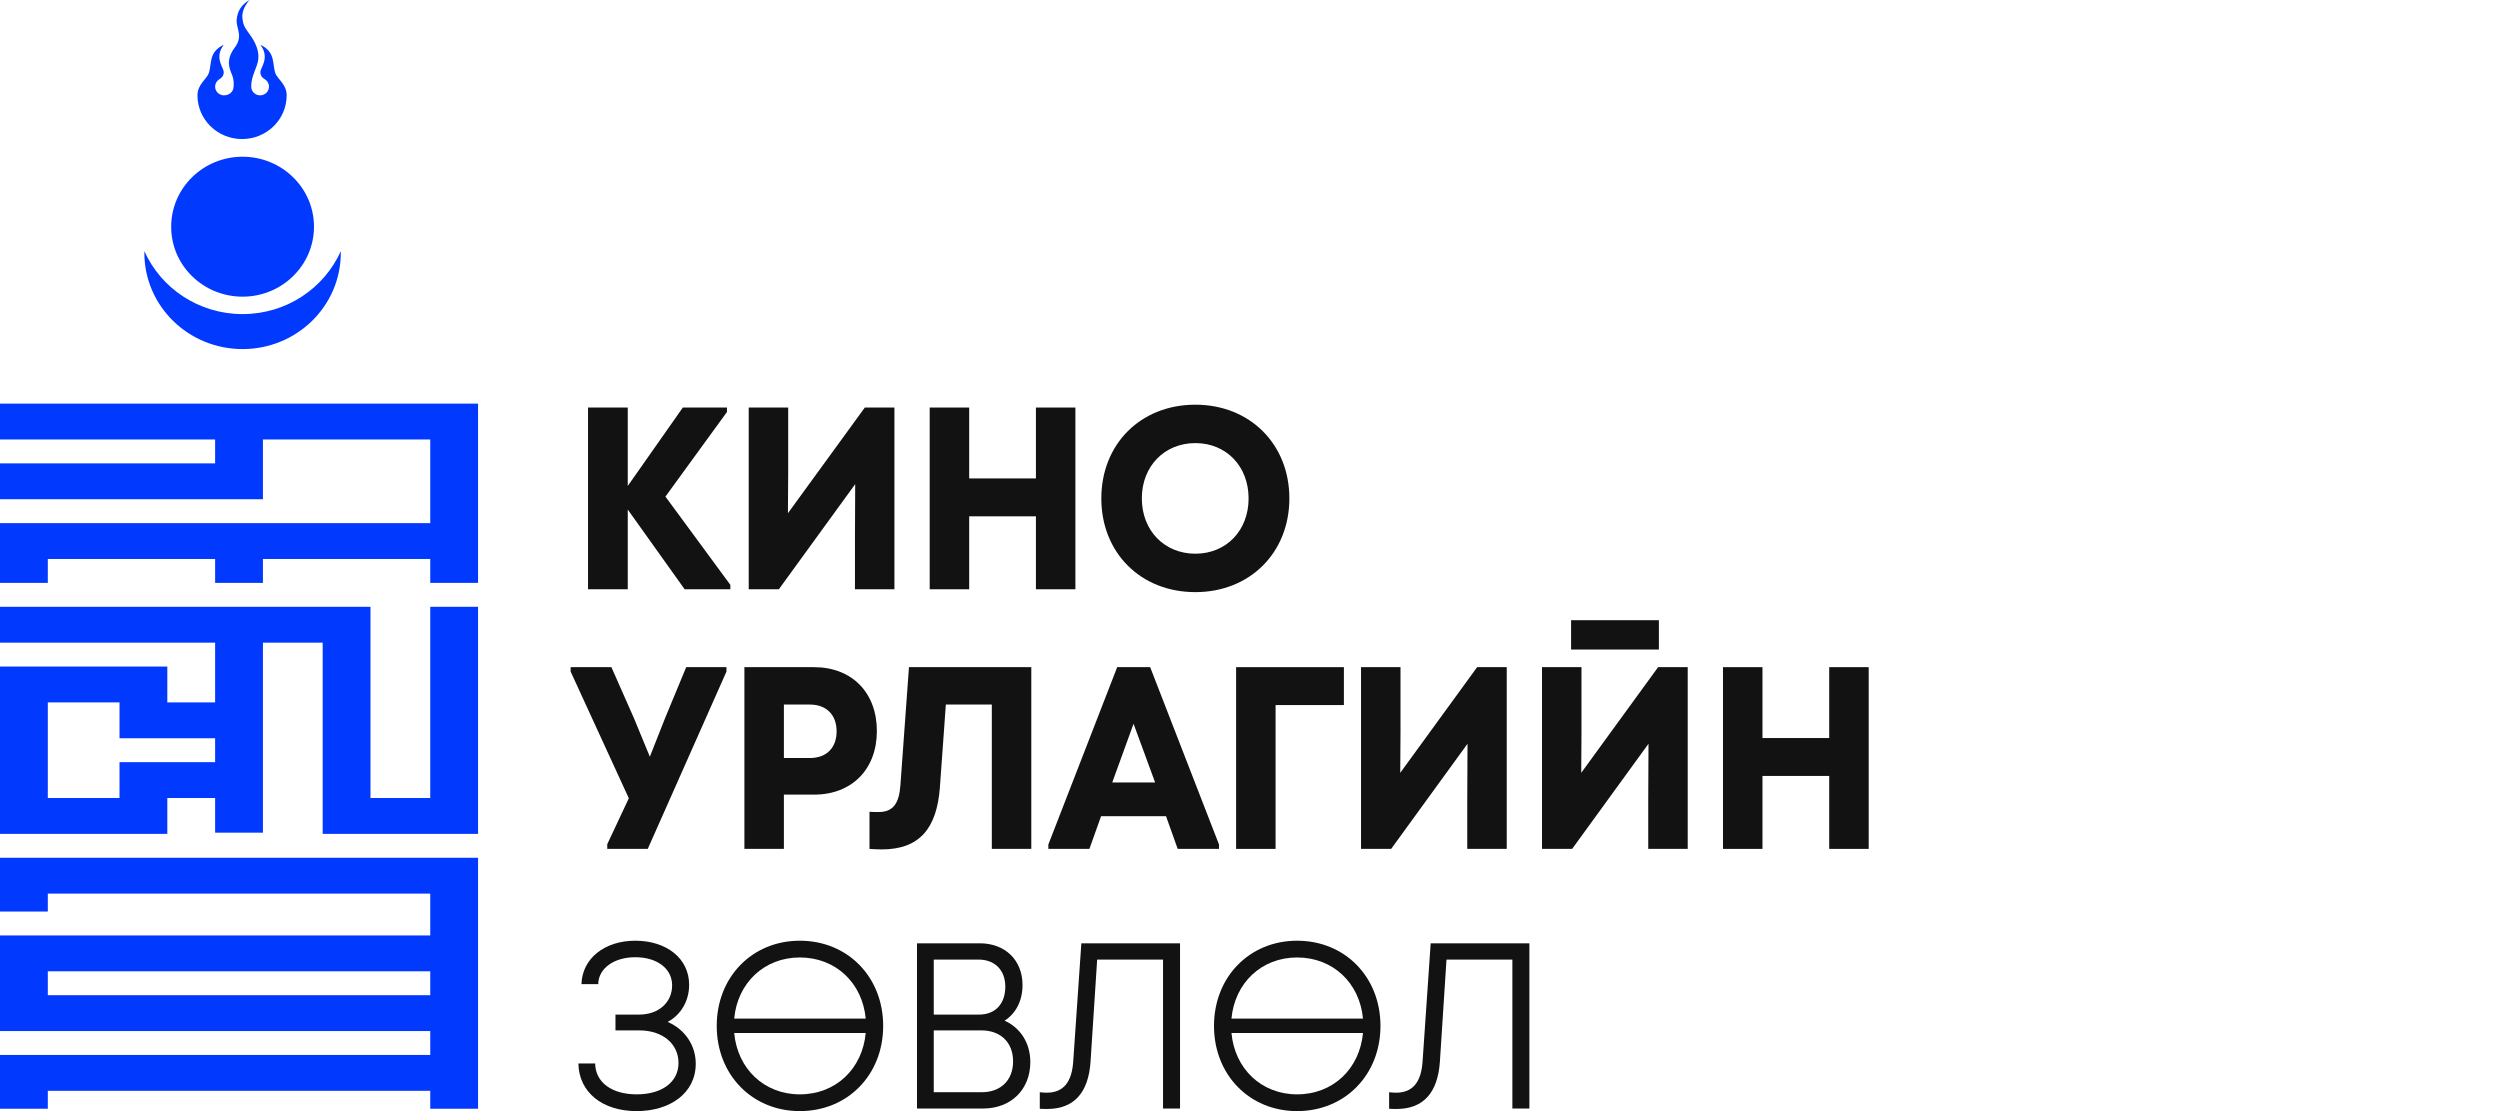
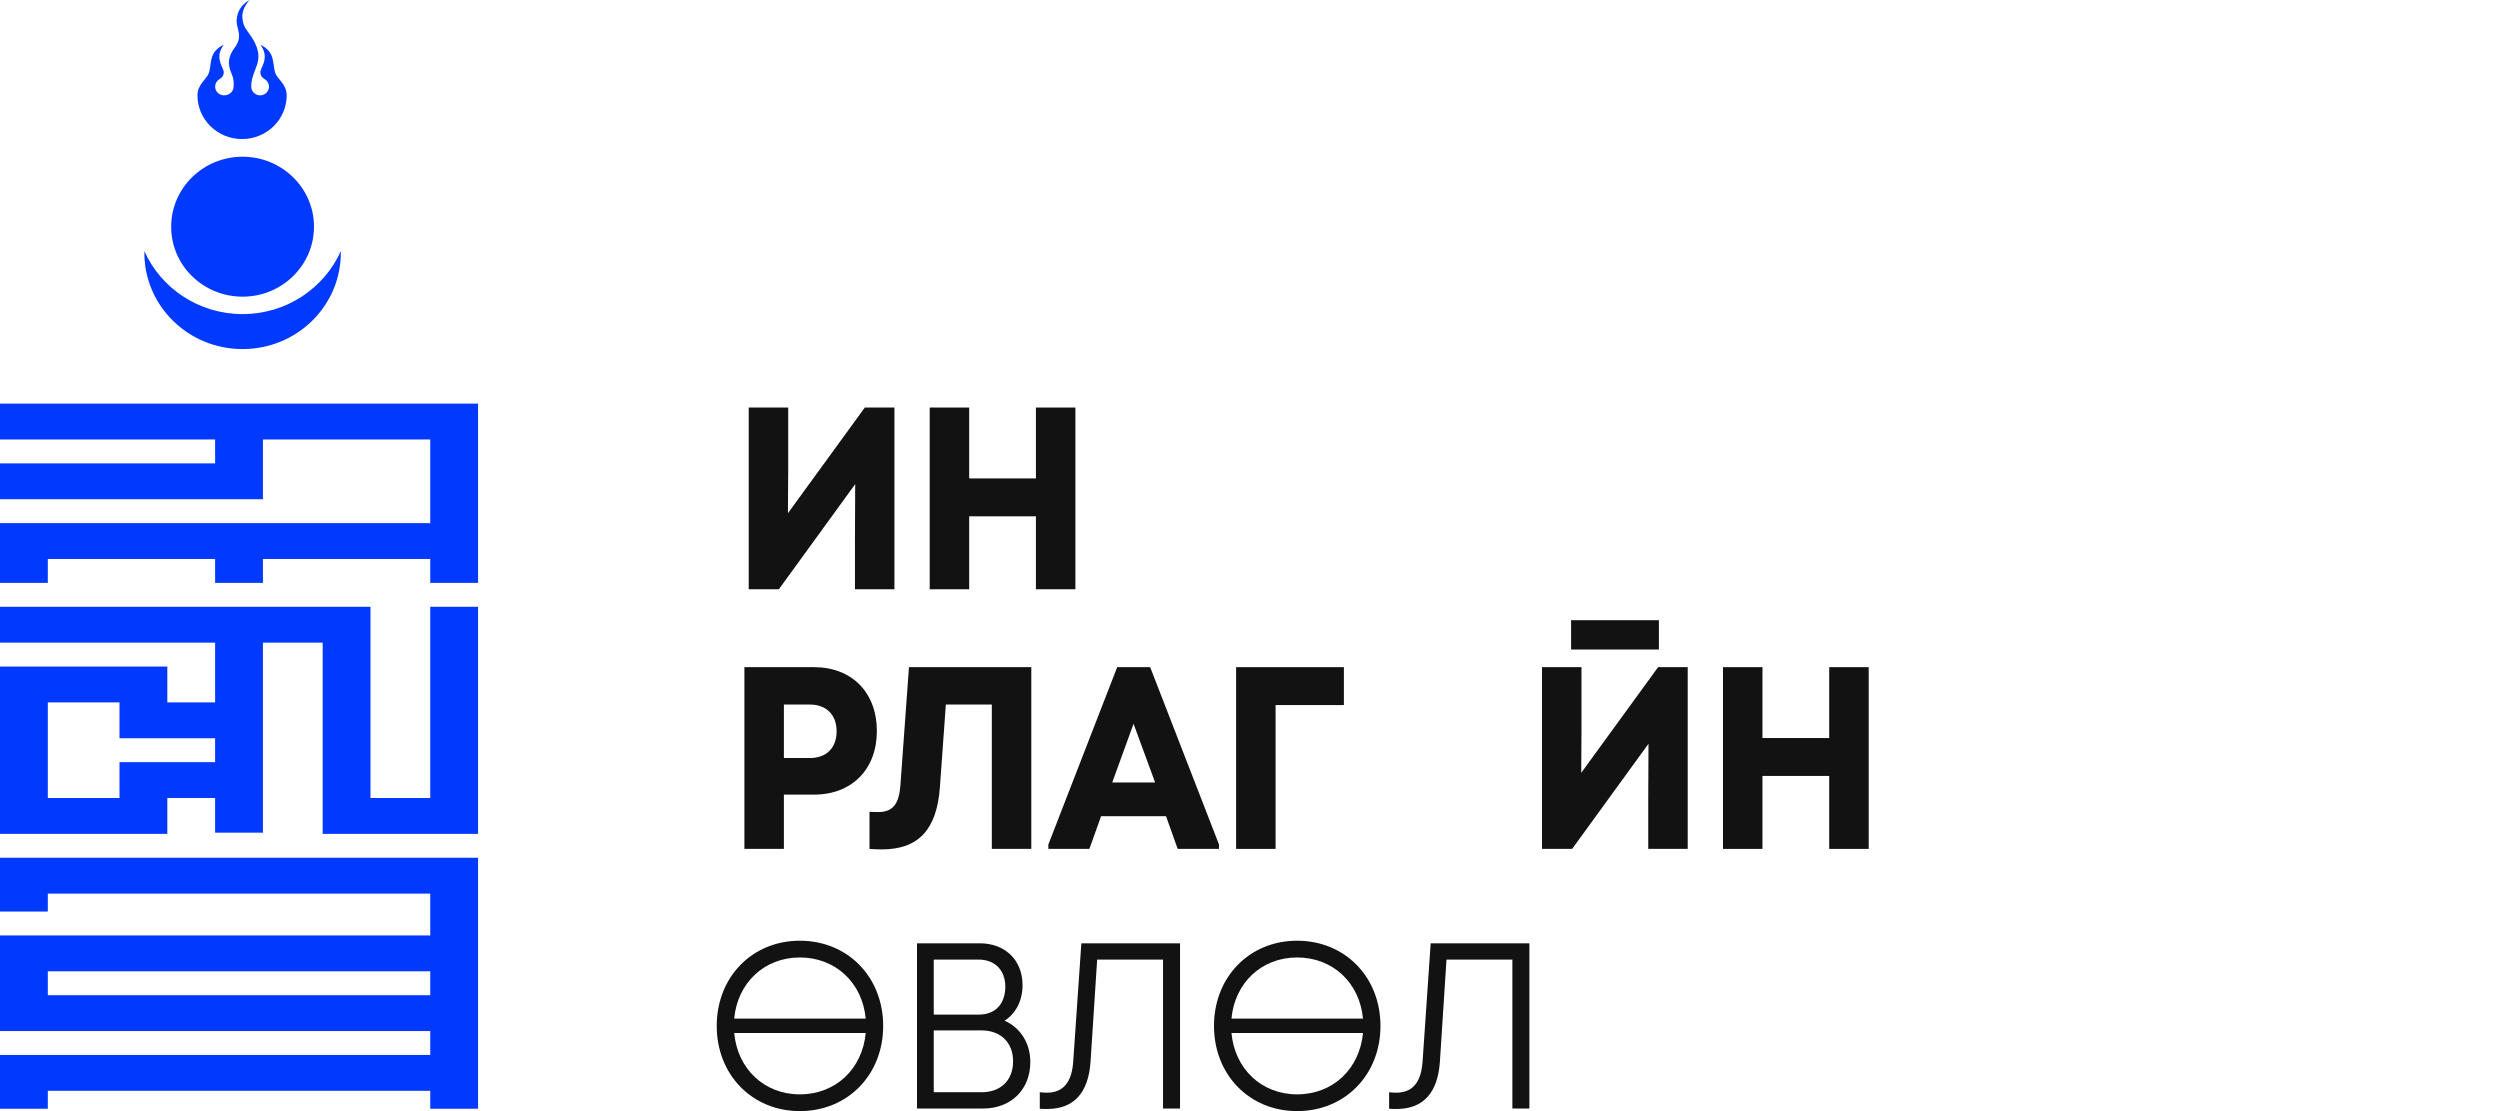
<svg xmlns="http://www.w3.org/2000/svg" width="162" height="72" viewBox="0 0 162 72" fill="none">
-   <path d="M47.108 26.695V26.409H44.247L40.679 31.489V26.409H38.104V38.185H40.679V33.02L44.365 38.185H47.327V37.899L43.12 32.179L47.108 26.695Z" fill="#121212" />
  <path d="M51.058 33.256L51.075 30.53V26.409H48.517V38.185H50.469L55.417 31.372L55.401 34.989V38.185H57.959V26.409H56.04L51.058 33.256Z" fill="#121212" />
  <path d="M67.128 31.002H62.803V26.409H60.244V38.185H62.803V33.458H67.128V38.185H69.686V26.409H67.128V31.002Z" fill="#121212" />
-   <path d="M77.459 38.37C80.993 38.37 83.551 35.813 83.551 32.297C83.551 28.781 80.993 26.224 77.459 26.224C73.907 26.224 71.366 28.781 71.366 32.297C71.366 35.813 73.907 38.37 77.459 38.37ZM77.459 35.88C75.456 35.88 73.991 34.383 73.991 32.297C73.991 30.211 75.456 28.713 77.459 28.713C79.461 28.713 80.909 30.211 80.909 32.297C80.909 34.383 79.461 35.88 77.459 35.88Z" fill="#121212" />
-   <path d="M43.086 46.563L42.11 49.036L41.083 46.546L39.619 43.232H36.977V43.518L40.747 51.728L39.35 54.706V55.008H41.975L47.075 43.518V43.232H44.466L43.086 46.563Z" fill="#121212" />
  <path d="M48.237 43.232V55.008H50.796V51.492H52.748C55.205 51.492 56.821 49.844 56.821 47.371C56.821 44.881 55.205 43.232 52.748 43.232H48.237ZM50.796 49.12V45.655H52.479C53.573 45.655 54.212 46.344 54.212 47.387C54.212 48.447 53.573 49.12 52.479 49.12H50.796Z" fill="#121212" />
  <path d="M58.346 50.887C58.261 52.064 57.874 52.62 56.932 52.62C56.764 52.62 56.511 52.62 56.343 52.603V55.008C56.511 55.025 56.949 55.042 57.134 55.042C59.591 55.042 60.702 53.679 60.904 51.038L61.291 45.655H64.27V55.008H66.828V43.232H58.901L58.346 50.887Z" fill="#121212" />
  <path d="M72.394 43.232L67.934 54.722V55.008H70.593L71.35 52.889H75.558L76.315 55.008H78.991V54.722L74.531 43.232H72.394ZM74.851 50.702H72.074L73.454 46.9L74.851 50.702Z" fill="#121212" />
  <path d="M82.658 55.008V45.688H87.084V43.232H80.1V55.008H82.658Z" fill="#121212" />
-   <path d="M90.736 50.079L90.753 47.354V43.232H88.195V55.008H90.147L95.095 48.195L95.078 51.812V55.008H97.637V43.232H95.718L90.736 50.079Z" fill="#121212" />
  <path d="M101.807 40.187V42.088H107.496V40.187H101.807ZM102.464 50.079L102.48 47.354V43.232H99.922V55.008H101.875L106.823 48.195L106.806 51.812V55.008H109.364V43.232H107.445L102.464 50.079Z" fill="#121212" />
  <path d="M118.533 47.825H114.208V43.232H111.65V55.008H114.208V50.281H118.533V55.008H121.092V43.232H118.533V47.825Z" fill="#121212" />
-   <path d="M43.264 66.219C44.136 65.76 44.656 64.842 44.656 63.818C44.656 62.09 43.172 60.958 41.167 60.958C39.163 60.958 37.725 62.12 37.679 63.772H38.765C38.781 62.747 39.79 62.028 41.167 62.028C42.575 62.028 43.554 62.762 43.554 63.848C43.554 64.98 42.651 65.745 41.428 65.745H39.882V66.769H41.428C42.942 66.769 43.967 67.641 43.967 68.88C43.967 70.119 42.896 70.914 41.259 70.914C39.637 70.914 38.582 70.134 38.566 68.911H37.48C37.511 70.776 39.025 72 41.259 72C43.416 72 45.084 70.838 45.084 68.926C45.084 67.779 44.426 66.724 43.264 66.219Z" fill="#121212" />
  <path d="M51.829 60.958C48.739 60.958 46.444 63.313 46.444 66.479C46.444 69.645 48.739 72 51.829 72C54.935 72 57.23 69.645 57.23 66.479C57.23 63.313 54.935 60.958 51.829 60.958ZM51.829 62.044C54.155 62.044 55.884 63.695 56.098 66.005H47.576C47.79 63.695 49.519 62.044 51.829 62.044ZM51.829 70.914C49.519 70.914 47.79 69.262 47.576 66.938H56.098C55.884 69.262 54.155 70.914 51.829 70.914Z" fill="#121212" />
  <path d="M65.098 66.142C65.832 65.668 66.26 64.842 66.26 63.833C66.26 62.212 65.128 61.126 63.491 61.126H59.421V71.832H63.705C65.511 71.832 66.765 70.608 66.765 68.819C66.765 67.611 66.138 66.601 65.098 66.142ZM63.414 62.181C64.455 62.181 65.144 62.854 65.144 63.94C65.144 65.026 64.516 65.745 63.445 65.745H60.507V62.181H63.414ZM60.507 70.776V66.769H63.598C64.837 66.769 65.648 67.549 65.648 68.773C65.648 70.027 64.822 70.776 63.613 70.776H60.507Z" fill="#121212" />
  <path d="M69.55 68.712C69.474 70.088 68.938 70.807 67.821 70.807C67.653 70.807 67.515 70.792 67.378 70.776V71.847C67.515 71.862 67.73 71.862 67.852 71.862C69.612 71.862 70.53 70.792 70.667 68.804L71.096 62.181H75.365V71.832H76.466V61.126H70.071L69.55 68.712Z" fill="#121212" />
  <path d="M84.052 60.958C80.962 60.958 78.667 63.313 78.667 66.479C78.667 69.645 80.962 72 84.052 72C87.159 72 89.454 69.645 89.454 66.479C89.454 63.313 87.159 60.958 84.052 60.958ZM84.052 62.044C86.378 62.044 88.107 63.695 88.321 66.005H79.799C80.013 63.695 81.742 62.044 84.052 62.044ZM84.052 70.914C81.742 70.914 80.013 69.262 79.799 66.938H88.321C88.107 69.262 86.378 70.914 84.052 70.914Z" fill="#121212" />
  <path d="M92.188 68.712C92.111 70.088 91.576 70.807 90.459 70.807C90.291 70.807 90.153 70.792 90.015 70.776V71.847C90.153 71.862 90.367 71.862 90.49 71.862C92.249 71.862 93.167 70.792 93.305 68.804L93.733 62.181H98.002V71.832H99.104V61.126H92.708L92.188 68.712Z" fill="#121212" />
  <path d="M0 26.154H30.978V37.771H27.88V36.222H17.038V37.771H13.94V36.222H3.098V37.771H0V33.899H27.88V28.478H17.038V32.35H0V30.027H13.94V28.478H0V26.154Z" fill="#0239FE" />
  <path fill-rule="evenodd" clip-rule="evenodd" d="M0 39.32V41.644H13.94V45.516H10.842V43.192H0V54.035H10.842V51.711H13.94V53.957H17.038V41.644H20.91V54.035H30.978V39.32H27.88V51.711H24.008V39.32H0ZM7.744 51.711H3.098V45.516H7.744V47.839H13.94V49.388H7.744V51.711Z" fill="#0239FE" />
  <path fill-rule="evenodd" clip-rule="evenodd" d="M0 55.583V59.068H3.098V57.906H27.88V60.617H0V66.812H27.88V68.361H0V71.846H3.098V70.685H27.88V71.846H30.978V55.583H0ZM27.88 64.489H3.098V62.94H27.88V64.489Z" fill="#0239FE" />
  <path fill-rule="evenodd" clip-rule="evenodd" d="M15.135 5.605C15.135 5.605 15.194 5.24 15.033 4.841C14.872 4.443 14.61 3.886 15.203 3.097C15.796 2.308 15.279 1.852 15.338 1.254C15.398 0.656 15.703 0.257 16.177 0C16.177 0 15.669 0.507 15.703 1.113C15.745 1.719 15.948 1.885 16.245 2.317C16.542 2.749 16.804 3.288 16.737 3.845C16.669 4.401 16.27 4.908 16.279 5.613C16.279 5.929 16.542 6.178 16.855 6.178C17.177 6.178 17.431 5.921 17.431 5.613C17.431 5.547 17.423 5.489 17.398 5.431C17.372 5.348 17.321 5.281 17.262 5.215C17.228 5.182 17.186 5.148 17.143 5.123C17.033 5.057 16.881 4.949 16.872 4.683C16.864 4.368 17.516 3.77 16.872 2.898C17.872 3.38 17.635 4.127 17.838 4.733C17.974 5.123 18.576 5.456 18.576 6.178C18.576 7.748 17.279 9.01 15.686 9.01C14.084 9.01 12.796 7.739 12.796 6.178C12.796 5.456 13.406 5.123 13.533 4.733C13.737 4.135 13.499 3.38 14.499 2.898C13.855 3.77 14.508 4.368 14.499 4.683C14.491 4.949 14.338 5.057 14.228 5.123C14.186 5.148 14.143 5.182 14.11 5.215C14.05 5.273 13.999 5.348 13.974 5.431C13.957 5.489 13.94 5.547 13.94 5.613C13.94 5.929 14.203 6.178 14.516 6.178C14.881 6.178 15.135 5.921 15.135 5.605ZM22.084 16.276C22.084 16.309 22.084 16.35 22.084 16.384C22.084 19.83 19.236 22.62 15.72 22.62C12.203 22.62 9.355 19.83 9.355 16.384C9.355 16.35 9.355 16.309 9.355 16.276C10.432 18.675 12.872 20.353 15.72 20.353C18.567 20.353 21.008 18.675 22.084 16.276ZM15.72 19.224C18.279 19.224 20.347 17.189 20.347 14.69C20.347 12.182 18.27 10.156 15.72 10.156C13.16 10.156 11.093 12.19 11.093 14.69C11.084 17.189 13.16 19.224 15.72 19.224Z" fill="#0239FE" />
</svg>